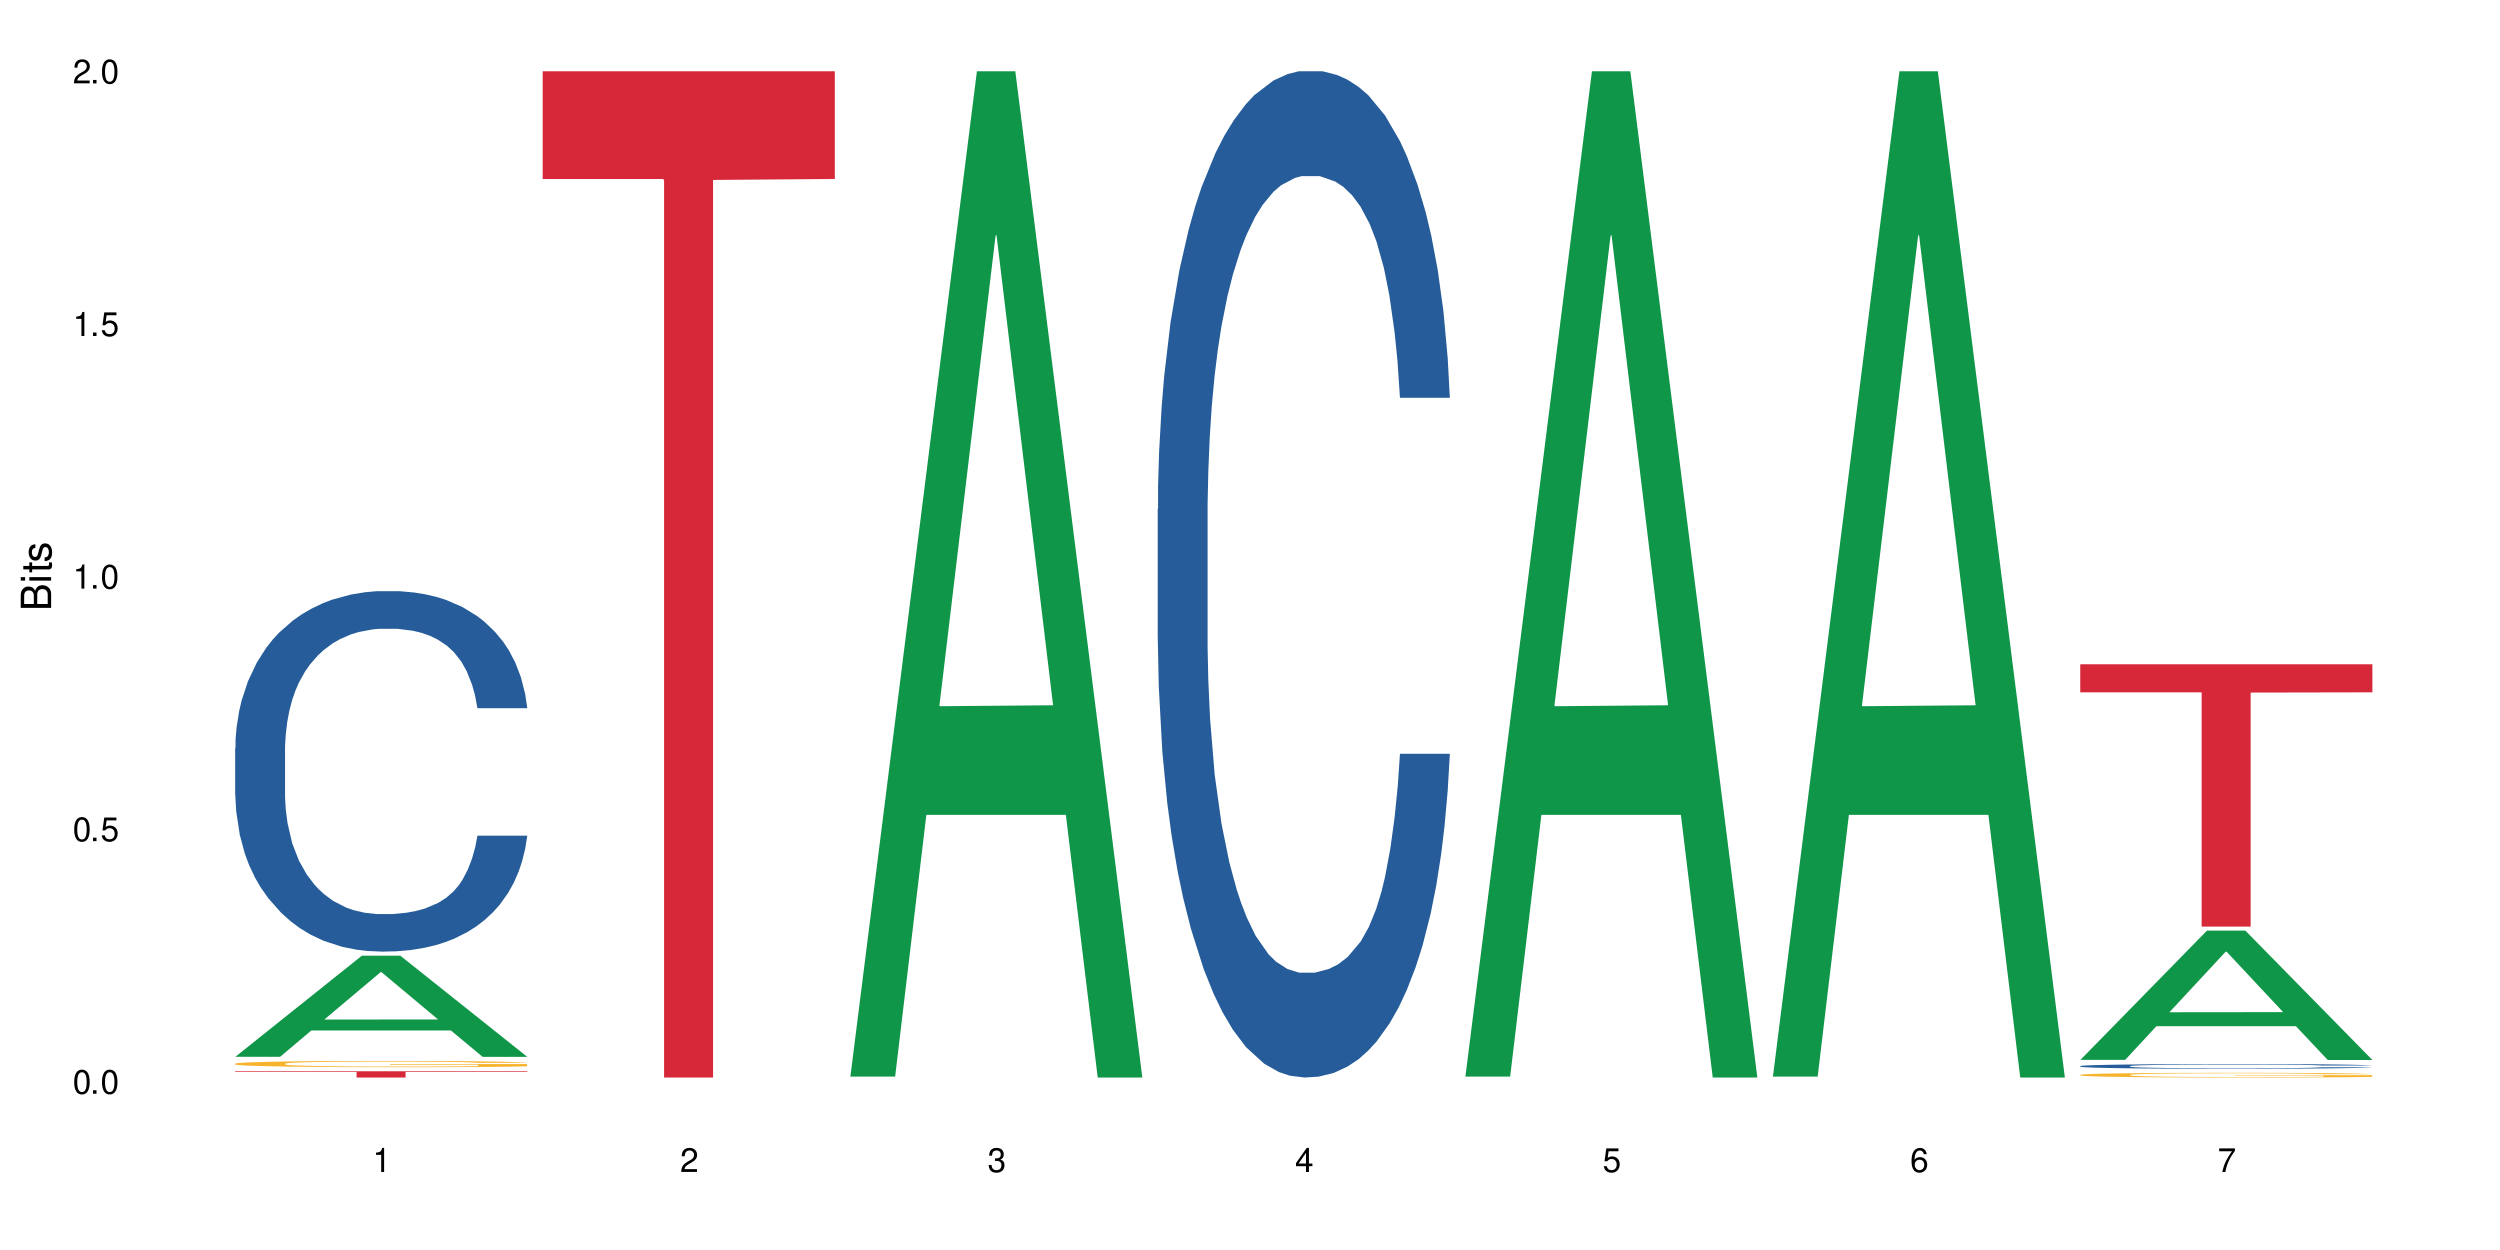
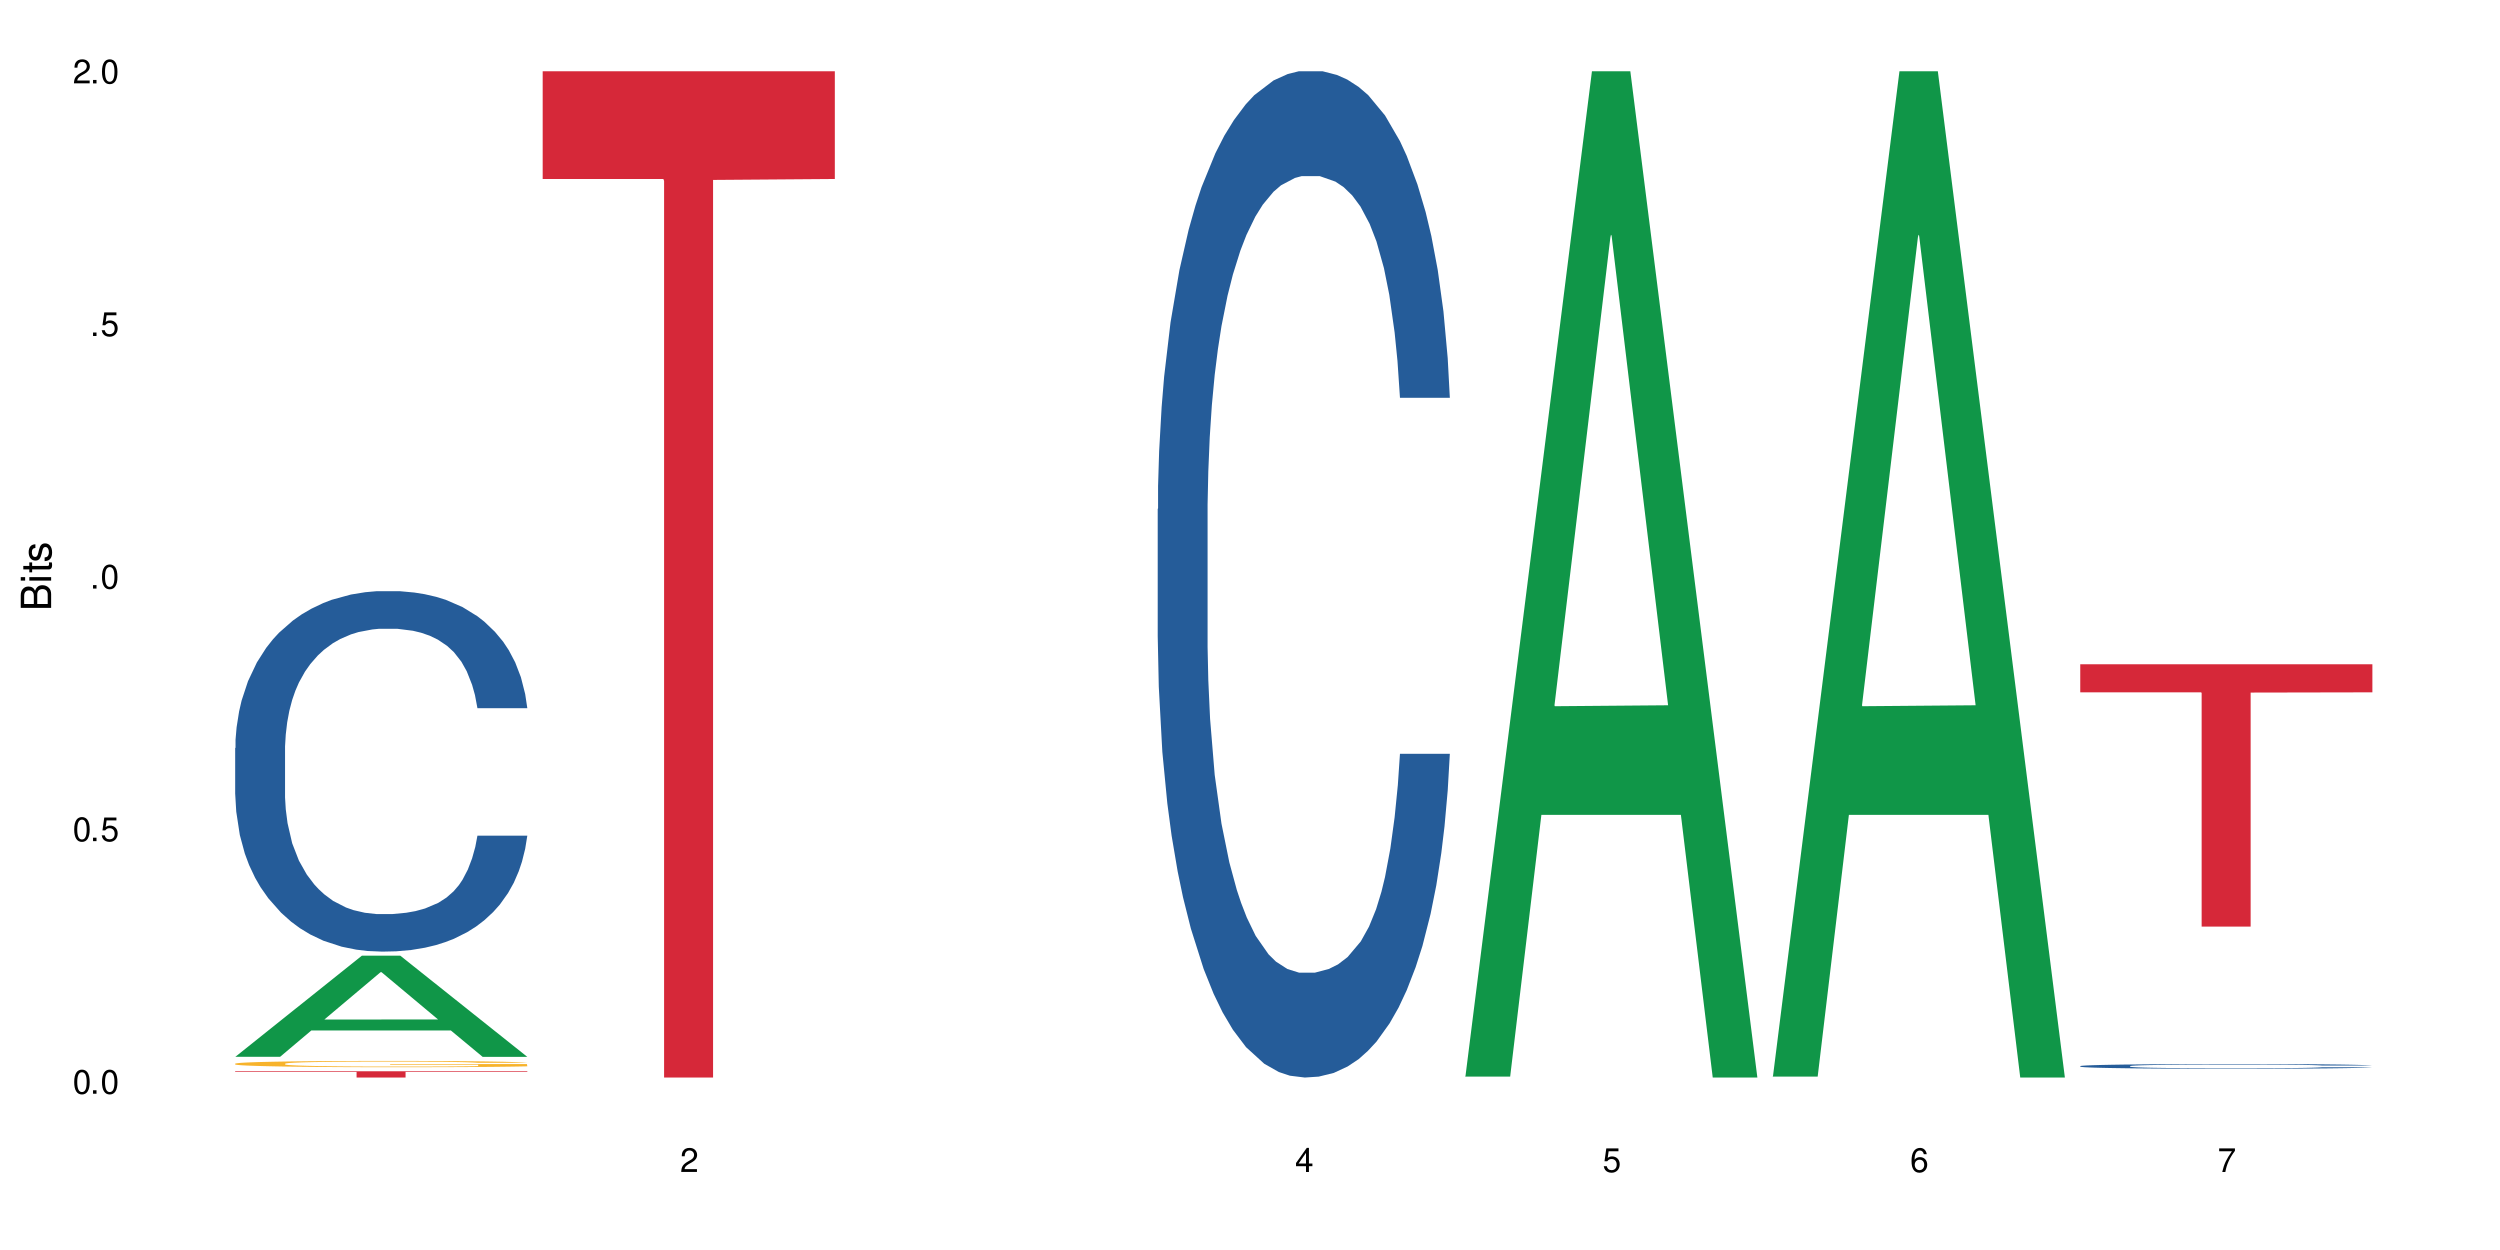
<svg xmlns="http://www.w3.org/2000/svg" xmlns:xlink="http://www.w3.org/1999/xlink" width="720" height="360" viewBox="0 0 720 360">
  <defs>
    <g>
      <g id="glyph-0-0">
</g>
      <g id="glyph-0-1">
        <path d="M 2.641 -6.938 C 2 -6.938 1.422 -6.656 1.078 -6.172 C 0.641 -5.562 0.406 -4.641 0.406 -3.359 C 0.406 -1.016 1.188 0.219 2.641 0.219 C 4.078 0.219 4.859 -1.016 4.859 -3.297 C 4.859 -4.641 4.656 -5.547 4.203 -6.172 C 3.844 -6.656 3.281 -6.938 2.641 -6.938 Z M 2.641 -6.188 C 3.547 -6.188 4 -5.25 4 -3.375 C 4 -1.406 3.562 -0.484 2.625 -0.484 C 1.734 -0.484 1.281 -1.438 1.281 -3.344 C 1.281 -5.25 1.734 -6.188 2.641 -6.188 Z M 2.641 -6.188 " />
      </g>
      <g id="glyph-0-2">
        <path d="M 1.828 -1 L 0.828 -1 L 0.828 0 L 1.828 0 Z M 1.828 -1 " />
      </g>
      <g id="glyph-0-3">
        <path d="M 4.562 -6.797 L 1.062 -6.797 L 0.547 -3.094 L 1.328 -3.094 C 1.719 -3.562 2.047 -3.734 2.578 -3.734 C 3.484 -3.734 4.062 -3.109 4.062 -2.094 C 4.062 -1.125 3.484 -0.531 2.578 -0.531 C 1.828 -0.531 1.375 -0.906 1.188 -1.672 L 0.328 -1.672 C 0.453 -1.109 0.547 -0.844 0.75 -0.594 C 1.125 -0.078 1.828 0.219 2.594 0.219 C 3.969 0.219 4.922 -0.781 4.922 -2.219 C 4.922 -3.562 4.031 -4.484 2.719 -4.484 C 2.25 -4.484 1.859 -4.359 1.469 -4.062 L 1.734 -5.969 L 4.562 -5.969 Z M 4.562 -6.797 " />
      </g>
      <g id="glyph-0-4">
-         <path d="M 2.484 -4.938 L 2.484 0 L 3.328 0 L 3.328 -6.938 L 2.766 -6.938 C 2.469 -5.875 2.281 -5.734 0.984 -5.562 L 0.984 -4.938 Z M 2.484 -4.938 " />
-       </g>
+         </g>
      <g id="glyph-0-5">
        <path d="M 4.859 -0.828 L 1.281 -0.828 C 1.359 -1.406 1.672 -1.781 2.5 -2.281 L 3.469 -2.828 C 4.406 -3.344 4.906 -4.062 4.906 -4.906 C 4.906 -5.484 4.672 -6.031 4.266 -6.406 C 3.859 -6.766 3.375 -6.938 2.719 -6.938 C 1.859 -6.938 1.219 -6.625 0.844 -6.031 C 0.609 -5.672 0.5 -5.234 0.484 -4.531 L 1.328 -4.531 C 1.359 -5.016 1.406 -5.281 1.531 -5.516 C 1.75 -5.938 2.188 -6.203 2.703 -6.203 C 3.469 -6.203 4.031 -5.641 4.031 -4.891 C 4.031 -4.344 3.719 -3.859 3.125 -3.516 L 2.234 -3 C 0.812 -2.172 0.406 -1.531 0.328 -0.016 L 4.859 -0.016 Z M 4.859 -0.828 " />
      </g>
      <g id="glyph-0-6">
-         <path d="M 2.125 -3.188 L 2.578 -3.188 C 3.5 -3.188 3.984 -2.766 3.984 -1.922 C 3.984 -1.062 3.469 -0.531 2.594 -0.531 C 1.656 -0.531 1.203 -1 1.156 -2.016 L 0.312 -2.016 C 0.344 -1.453 0.438 -1.094 0.609 -0.781 C 0.953 -0.109 1.625 0.219 2.547 0.219 C 3.953 0.219 4.859 -0.625 4.859 -1.938 C 4.859 -2.828 4.516 -3.297 3.703 -3.594 C 4.344 -3.844 4.656 -4.328 4.656 -5.031 C 4.656 -6.219 3.875 -6.938 2.578 -6.938 C 1.203 -6.938 0.484 -6.172 0.453 -4.703 L 1.297 -4.703 C 1.312 -5.125 1.344 -5.359 1.453 -5.578 C 1.641 -5.969 2.062 -6.203 2.594 -6.203 C 3.344 -6.203 3.797 -5.75 3.797 -5 C 3.797 -4.516 3.609 -4.219 3.25 -4.047 C 3.016 -3.953 2.703 -3.922 2.125 -3.906 Z M 2.125 -3.188 " />
-       </g>
+         </g>
      <g id="glyph-0-7">
        <path d="M 3.141 -1.672 L 3.141 0 L 3.984 0 L 3.984 -1.672 L 4.984 -1.672 L 4.984 -2.438 L 3.984 -2.438 L 3.984 -6.938 L 3.359 -6.938 L 0.266 -2.578 L 0.266 -1.672 Z M 3.141 -2.438 L 1 -2.438 L 3.141 -5.5 Z M 3.141 -2.438 " />
      </g>
      <g id="glyph-0-8">
        <path d="M 4.781 -5.125 C 4.609 -6.266 3.891 -6.938 2.844 -6.938 C 2.094 -6.938 1.422 -6.578 1.031 -5.953 C 0.594 -5.266 0.406 -4.422 0.406 -3.172 C 0.406 -2 0.578 -1.25 0.984 -0.641 C 1.359 -0.078 1.953 0.219 2.703 0.219 C 3.984 0.219 4.922 -0.75 4.922 -2.094 C 4.922 -3.375 4.062 -4.281 2.844 -4.281 C 2.172 -4.281 1.641 -4.031 1.281 -3.516 C 1.281 -5.234 1.828 -6.188 2.797 -6.188 C 3.391 -6.188 3.797 -5.797 3.938 -5.125 Z M 2.734 -3.531 C 3.547 -3.531 4.062 -2.953 4.062 -2.031 C 4.062 -1.156 3.484 -0.531 2.703 -0.531 C 1.922 -0.531 1.328 -1.188 1.328 -2.078 C 1.328 -2.938 1.906 -3.531 2.734 -3.531 Z M 2.734 -3.531 " />
      </g>
      <g id="glyph-0-9">
        <path d="M 4.984 -6.797 L 0.438 -6.797 L 0.438 -5.969 L 4.109 -5.969 C 2.5 -3.656 1.828 -2.234 1.328 0 L 2.219 0 C 2.594 -2.172 3.453 -4.047 4.984 -6.094 Z M 4.984 -6.797 " />
      </g>
      <g id="glyph-1-0">
</g>
      <g id="glyph-1-1">
        <path d="M 0 -0.953 L 0 -4.891 C 0 -5.719 -0.234 -6.344 -0.734 -6.797 C -1.188 -7.234 -1.812 -7.469 -2.5 -7.469 C -3.547 -7.469 -4.188 -7 -4.625 -5.875 C -4.984 -6.688 -5.625 -7.094 -6.531 -7.094 C -7.172 -7.094 -7.734 -6.859 -8.141 -6.391 C -8.562 -5.922 -8.75 -5.344 -8.75 -4.5 L -8.75 -0.953 Z M -4.984 -2.062 L -7.766 -2.062 L -7.766 -4.219 C -7.766 -4.844 -7.688 -5.203 -7.453 -5.5 C -7.219 -5.812 -6.859 -5.969 -6.375 -5.969 C -5.891 -5.969 -5.531 -5.812 -5.297 -5.5 C -5.062 -5.203 -4.984 -4.844 -4.984 -4.219 Z M -0.984 -2.062 L -4 -2.062 L -4 -4.781 C -4 -5.766 -3.438 -6.359 -2.484 -6.359 C -1.547 -6.359 -0.984 -5.766 -0.984 -4.781 Z M -0.984 -2.062 " />
      </g>
      <g id="glyph-1-2">
        <path d="M -6.281 -1.797 L -6.281 -0.797 L 0 -0.797 L 0 -1.797 Z M -8.75 -1.797 L -8.75 -0.797 L -7.484 -0.797 L -7.484 -1.797 Z M -8.75 -1.797 " />
      </g>
      <g id="glyph-1-3">
        <path d="M -6.281 -3.047 L -6.281 -2.016 L -8.016 -2.016 L -8.016 -1.016 L -6.281 -1.016 L -6.281 -0.172 L -5.469 -0.172 L -5.469 -1.016 L -0.719 -1.016 C -0.078 -1.016 0.281 -1.453 0.281 -2.234 C 0.281 -2.5 0.25 -2.719 0.188 -3.047 L -0.641 -3.047 C -0.609 -2.906 -0.594 -2.766 -0.594 -2.562 C -0.594 -2.141 -0.719 -2.016 -1.156 -2.016 L -5.469 -2.016 L -5.469 -3.047 Z M -6.281 -3.047 " />
      </g>
      <g id="glyph-1-4">
        <path d="M -4.531 -5.25 C -5.766 -5.25 -6.469 -4.422 -6.469 -2.969 C -6.469 -1.516 -5.719 -0.562 -4.547 -0.562 C -3.562 -0.562 -3.094 -1.062 -2.734 -2.562 L -2.516 -3.484 C -2.344 -4.188 -2.094 -4.469 -1.641 -4.469 C -1.047 -4.469 -0.641 -3.875 -0.641 -3 C -0.641 -2.453 -0.797 -2 -1.062 -1.75 C -1.25 -1.594 -1.422 -1.531 -1.875 -1.469 L -1.875 -0.406 C -0.422 -0.453 0.281 -1.266 0.281 -2.922 C 0.281 -4.5 -0.5 -5.516 -1.719 -5.516 C -2.656 -5.516 -3.172 -4.984 -3.469 -3.734 L -3.703 -2.766 C -3.891 -1.953 -4.156 -1.609 -4.594 -1.609 C -5.188 -1.609 -5.547 -2.125 -5.547 -2.938 C -5.547 -3.75 -5.203 -4.172 -4.531 -4.203 Z M -4.531 -5.25 " />
      </g>
    </g>
  </defs>
  <rect x="-72" y="-36" width="864" height="432" fill="rgb(100%, 100%, 100%)" fill-opacity="1" />
  <path fill-rule="nonzero" fill="rgb(6.275%, 58.824%, 28.235%)" fill-opacity="1" d="M 67.73 304.355 L 67.82 304.328 L 104.227 275.234 L 115.281 275.234 L 151.867 304.383 L 139.012 304.383 L 129.844 296.773 L 89.664 296.773 L 80.676 304.355 L 67.73 304.355 L 93.527 293.629 L 126.156 293.602 L 109.887 279.996 L 109.707 279.969 L 109.527 280.051 L 93.438 293.602 L 93.527 293.629 Z M 67.73 304.355 " />
  <path fill-rule="nonzero" fill="rgb(14.51%, 36.078%, 60%)" fill-opacity="1" d="M 67.73 215.438 L 67.832 215.34 L 67.832 213.066 L 68.141 209.461 L 68.859 204.906 L 69.578 201.773 L 71.426 196.176 L 73.988 190.77 L 76.656 186.594 L 78.605 184.125 L 80.352 182.23 L 84.352 178.719 L 86.918 176.918 L 89.688 175.305 L 93.074 173.691 L 95.535 172.742 L 101.078 171.223 L 105.18 170.559 L 108.363 170.273 L 115.238 170.273 L 119.34 170.652 L 122.316 171.129 L 125.598 171.887 L 128.371 172.742 L 133.191 174.828 L 137.5 177.484 L 139.449 179.004 L 142.527 181.945 L 144.891 184.789 L 146.531 187.258 L 148.379 190.77 L 150.02 195.039 L 151.25 199.875 L 151.867 203.957 L 137.5 203.957 L 136.785 200.16 L 135.961 197.219 L 134.422 193.328 L 132.883 190.578 L 130.73 187.828 L 128.781 186.023 L 126.113 184.223 L 123.754 183.082 L 121.289 182.23 L 118.93 181.66 L 114.414 181.09 L 109.184 181.09 L 107.234 181.281 L 103.23 182.039 L 101.078 182.703 L 98 184.031 L 95.844 185.266 L 93.281 187.164 L 91.535 188.777 L 89.379 191.242 L 87.84 193.426 L 86.098 196.555 L 85.07 198.926 L 84.148 201.586 L 83.328 204.715 L 82.711 208.035 L 82.301 211.547 L 82.094 214.961 L 82.094 229.668 L 82.301 233.082 L 82.812 237.07 L 84.148 242.855 L 86.098 247.883 L 88.355 251.871 L 90.508 254.715 L 91.742 256.043 L 93.383 257.562 L 95.945 259.461 L 99.641 261.355 L 101.797 262.117 L 105.078 262.875 L 108.465 263.254 L 112.98 263.254 L 116.98 262.875 L 119.648 262.402 L 122.418 261.641 L 126.215 260.027 L 128.574 258.512 L 130.629 256.707 L 132.168 254.906 L 133.191 253.387 L 134.73 250.445 L 135.961 247.219 L 136.887 243.898 L 137.5 240.676 L 151.867 240.676 L 151.25 244.469 L 150.328 248.168 L 149.402 250.922 L 147.969 254.242 L 146.324 257.184 L 143.965 260.504 L 142.016 262.688 L 139.449 265.059 L 137.09 266.859 L 134.527 268.473 L 130.73 270.371 L 128.266 271.32 L 125.598 272.172 L 122.418 272.934 L 118.418 273.598 L 114.109 273.977 L 110.105 274.07 L 105.797 273.883 L 102.617 273.5 L 98.41 272.648 L 93.176 270.941 L 89.379 269.137 L 86.406 267.336 L 83.84 265.438 L 80.969 262.875 L 77.273 258.699 L 75.016 255.477 L 73.477 252.816 L 71.734 249.117 L 70.5 245.797 L 69.066 240.484 L 68.039 233.746 L 67.73 228.531 Z M 67.73 215.438 " />
  <path fill-rule="nonzero" fill="rgb(96.863%, 70.196%, 16.863%)" fill-opacity="1" d="M 67.73 306.324 L 67.832 306.32 L 67.832 306.289 L 68.242 306.215 L 69.27 306.109 L 70.605 306.027 L 72.039 305.961 L 72.965 305.926 L 74.504 305.875 L 75.836 305.84 L 79.223 305.766 L 83.531 305.695 L 85.891 305.668 L 88.559 305.637 L 92.355 305.605 L 94.102 305.594 L 99.438 305.57 L 105.488 305.551 L 112.16 305.547 L 115.238 305.547 L 119.441 305.555 L 125.188 305.574 L 128.473 305.59 L 131.039 305.605 L 133.707 305.629 L 136.988 305.66 L 140.066 305.699 L 142.527 305.742 L 144.992 305.789 L 147.043 305.844 L 148.789 305.902 L 150.328 305.969 L 151.25 306.027 L 151.867 306.086 L 137.605 306.086 L 136.785 306.027 L 135.859 305.984 L 134.32 305.93 L 132.781 305.891 L 131.242 305.859 L 128.371 305.816 L 125.906 305.789 L 122.828 305.766 L 119.855 305.75 L 116.469 305.742 L 114.414 305.738 L 108.977 305.738 L 104.055 305.75 L 101.18 305.762 L 99.129 305.773 L 96.254 305.801 L 94.512 305.82 L 93.484 305.832 L 90.406 305.883 L 88.355 305.93 L 87.227 305.961 L 85.789 306.012 L 84.762 306.055 L 83.633 306.121 L 83.02 306.172 L 82.199 306.285 L 82.094 306.582 L 82.402 306.645 L 83.02 306.715 L 83.84 306.773 L 85.07 306.836 L 86.301 306.883 L 88.457 306.949 L 90.305 306.992 L 91.742 307.02 L 94.512 307.062 L 95.641 307.078 L 98.309 307.109 L 101.078 307.133 L 104.465 307.152 L 107.027 307.16 L 111.133 307.168 L 116.363 307.168 L 122.52 307.16 L 126.422 307.145 L 129.09 307.133 L 130.832 307.121 L 132.988 307.102 L 134.527 307.086 L 135.961 307.07 L 137.707 307.039 L 137.707 306.645 L 112.363 306.645 L 112.363 306.457 L 151.762 306.457 L 151.867 307.102 L 149.711 307.148 L 147.043 307.191 L 144.48 307.223 L 141.812 307.254 L 138.016 307.285 L 134.938 307.305 L 130.215 307.328 L 125.906 307.34 L 121.395 307.352 L 117.391 307.355 L 112.672 307.359 L 108.465 307.355 L 103.949 307.344 L 100.359 307.332 L 97.074 307.316 L 93.793 307.293 L 89.688 307.258 L 87.02 307.23 L 84.25 307.195 L 81.48 307.156 L 79.016 307.109 L 77.375 307.074 L 75.734 307.035 L 73.988 306.984 L 72.348 306.93 L 71.117 306.879 L 69.988 306.82 L 69.168 306.766 L 68.348 306.691 L 67.938 306.633 L 67.73 306.582 Z M 67.73 306.324 " />
  <path fill-rule="nonzero" fill="rgb(83.922%, 15.686%, 22.353%)" fill-opacity="1" d="M 67.73 308.523 L 151.867 308.523 L 151.867 308.715 L 116.801 308.719 L 116.801 310.332 L 102.695 310.332 L 102.695 308.719 L 102.488 308.715 L 67.73 308.715 Z M 67.73 308.523 " />
  <path fill-rule="nonzero" fill="rgb(83.922%, 15.686%, 22.353%)" fill-opacity="1" d="M 156.293 20.527 L 240.43 20.527 L 240.43 51.547 L 205.363 51.82 L 205.363 310.332 L 191.258 310.332 L 191.258 52.094 L 191.051 51.547 L 156.293 51.547 Z M 156.293 20.527 " />
-   <path fill-rule="nonzero" fill="rgb(6.275%, 58.824%, 28.235%)" fill-opacity="1" d="M 244.859 310.059 L 244.949 309.789 L 281.352 20.527 L 292.41 20.527 L 328.992 310.332 L 316.141 310.332 L 306.969 234.684 L 266.789 234.684 L 257.801 310.059 L 244.859 310.059 L 270.656 203.391 L 303.285 203.117 L 287.016 67.875 L 286.836 67.602 L 286.656 68.418 L 270.566 203.117 L 270.656 203.391 Z M 244.859 310.059 " />
  <path fill-rule="nonzero" fill="rgb(14.51%, 36.078%, 60%)" fill-opacity="1" d="M 333.422 146.621 L 333.523 146.355 L 333.523 140 L 333.832 129.934 L 334.551 117.215 L 335.27 108.477 L 337.113 92.844 L 339.68 77.746 L 342.348 66.09 L 344.297 59.203 L 346.043 53.902 L 350.043 44.102 L 352.609 39.07 L 355.379 34.566 L 358.766 30.062 L 361.227 27.414 L 366.766 23.176 L 370.871 21.32 L 374.051 20.527 L 380.926 20.527 L 385.031 21.586 L 388.008 22.91 L 391.289 25.031 L 394.059 27.414 L 398.883 33.242 L 403.191 40.66 L 405.141 44.898 L 408.219 53.109 L 410.578 61.055 L 412.223 67.945 L 414.066 77.746 L 415.711 89.668 L 416.941 103.176 L 417.555 114.566 L 403.191 114.566 L 402.473 103.973 L 401.652 95.758 L 400.113 84.898 L 398.574 77.215 L 396.422 69.535 L 394.469 64.5 L 391.805 59.469 L 389.441 56.289 L 386.98 53.902 L 384.621 52.316 L 380.105 50.727 L 374.875 50.727 L 372.922 51.254 L 368.922 53.375 L 366.766 55.23 L 363.688 58.938 L 361.535 62.383 L 358.969 67.68 L 357.227 72.184 L 355.07 79.07 L 353.531 85.164 L 351.789 93.906 L 350.762 100.527 L 349.836 107.945 L 349.016 116.688 L 348.402 125.957 L 347.992 135.762 L 347.785 145.297 L 347.785 186.355 L 347.992 195.895 L 348.504 207.02 L 349.836 223.18 L 351.789 237.219 L 354.043 248.344 L 356.199 256.293 L 357.43 260 L 359.07 264.238 L 361.637 269.535 L 365.332 274.836 L 367.484 276.953 L 370.77 279.074 L 374.156 280.133 L 378.668 280.133 L 382.672 279.074 L 385.34 277.75 L 388.109 275.629 L 391.906 271.125 L 394.266 266.887 L 396.316 261.855 L 397.855 256.82 L 398.883 252.582 L 400.422 244.371 L 401.652 235.363 L 402.578 226.094 L 403.191 217.086 L 417.555 217.086 L 416.941 227.684 L 416.016 238.012 L 415.094 245.695 L 413.656 254.969 L 412.016 263.18 L 409.656 272.449 L 407.707 278.543 L 405.141 285.168 L 402.781 290.199 L 400.215 294.703 L 396.422 300 L 393.957 302.648 L 391.289 305.035 L 388.109 307.152 L 384.109 309.008 L 379.797 310.066 L 375.797 310.332 L 371.488 309.801 L 368.305 308.742 L 364.102 306.359 L 358.867 301.59 L 355.07 296.559 L 352.094 291.523 L 349.531 286.227 L 346.656 279.074 L 342.965 267.418 L 340.707 258.41 L 339.168 250.992 L 337.422 240.664 L 336.191 231.391 L 334.754 216.555 L 333.73 197.746 L 333.422 183.18 Z M 333.422 146.621 " />
  <path fill-rule="nonzero" fill="rgb(6.275%, 58.824%, 28.235%)" fill-opacity="1" d="M 421.984 310.059 L 422.074 309.789 L 458.48 20.527 L 469.535 20.527 L 506.121 310.332 L 493.266 310.332 L 484.098 234.684 L 443.918 234.684 L 434.93 310.059 L 421.984 310.059 L 447.781 203.391 L 480.41 203.117 L 464.141 67.875 L 463.961 67.602 L 463.781 68.418 L 447.691 203.117 L 447.781 203.391 Z M 421.984 310.059 " />
  <path fill-rule="nonzero" fill="rgb(6.275%, 58.824%, 28.235%)" fill-opacity="1" d="M 510.547 310.059 L 510.637 309.789 L 547.043 20.527 L 558.098 20.527 L 594.684 310.332 L 581.828 310.332 L 572.66 234.684 L 532.48 234.684 L 523.492 310.059 L 510.547 310.059 L 536.348 203.391 L 568.977 203.117 L 552.707 67.875 L 552.527 67.602 L 552.348 68.418 L 536.258 203.117 L 536.348 203.391 Z M 510.547 310.059 " />
-   <path fill-rule="nonzero" fill="rgb(6.275%, 58.824%, 28.235%)" fill-opacity="1" d="M 599.113 305.238 L 599.203 305.203 L 635.605 268.02 L 646.664 268.02 L 683.246 305.273 L 670.395 305.273 L 661.223 295.551 L 621.043 295.551 L 612.055 305.238 L 599.113 305.238 L 624.91 291.527 L 657.539 291.492 L 641.27 274.105 L 641.09 274.07 L 640.91 274.176 L 624.82 291.492 L 624.91 291.527 Z M 599.113 305.238 " />
  <path fill-rule="nonzero" fill="rgb(14.51%, 36.078%, 60%)" fill-opacity="1" d="M 599.113 307.031 L 599.215 307.031 L 599.215 307 L 599.523 306.953 L 600.238 306.895 L 600.957 306.852 L 602.805 306.777 L 605.371 306.707 L 608.039 306.652 L 609.988 306.621 L 611.73 306.594 L 615.734 306.551 L 618.297 306.523 L 621.07 306.504 L 624.453 306.484 L 626.918 306.469 L 632.457 306.449 L 636.562 306.441 L 639.742 306.438 L 646.617 306.438 L 650.723 306.441 L 653.695 306.449 L 656.98 306.461 L 659.75 306.469 L 664.574 306.496 L 668.883 306.531 L 670.832 306.555 L 673.91 306.59 L 676.27 306.629 L 677.91 306.66 L 679.758 306.707 L 681.398 306.766 L 682.633 306.828 L 683.246 306.883 L 668.883 306.883 L 668.164 306.832 L 667.344 306.793 L 665.805 306.742 L 664.266 306.707 L 662.109 306.668 L 660.16 306.645 L 657.492 306.621 L 655.133 306.605 L 652.672 306.594 L 650.312 306.586 L 645.797 306.582 L 638.613 306.582 L 634.613 306.594 L 632.457 306.602 L 629.379 306.617 L 627.227 306.637 L 624.66 306.66 L 622.914 306.68 L 620.762 306.715 L 619.223 306.742 L 617.477 306.785 L 616.453 306.816 L 615.527 306.852 L 614.707 306.891 L 614.09 306.934 L 613.68 306.98 L 613.477 307.027 L 613.477 307.219 L 613.68 307.266 L 614.195 307.316 L 615.527 307.395 L 617.477 307.457 L 619.734 307.512 L 621.891 307.547 L 623.121 307.566 L 624.762 307.586 L 627.328 307.609 L 631.02 307.637 L 633.176 307.645 L 636.461 307.656 L 639.844 307.66 L 644.359 307.66 L 648.359 307.656 L 651.027 307.648 L 653.801 307.641 L 657.594 307.617 L 659.957 307.598 L 662.008 307.574 L 663.547 307.551 L 664.574 307.531 L 666.113 307.492 L 667.344 307.449 L 668.266 307.406 L 668.883 307.363 L 683.246 307.363 L 682.633 307.414 L 681.707 307.461 L 680.785 307.5 L 679.348 307.543 L 677.707 307.582 L 675.348 307.625 L 673.398 307.652 L 670.832 307.684 L 668.473 307.707 L 665.906 307.73 L 662.109 307.754 L 659.648 307.766 L 656.98 307.777 L 653.801 307.789 L 649.797 307.797 L 645.488 307.801 L 641.488 307.805 L 637.176 307.801 L 633.996 307.797 L 629.789 307.785 L 624.559 307.762 L 620.762 307.738 L 617.785 307.715 L 615.219 307.691 L 612.348 307.656 L 608.652 307.602 L 606.395 307.559 L 604.855 307.523 L 603.113 307.477 L 601.883 307.43 L 600.445 307.363 L 599.418 307.273 L 599.113 307.203 Z M 599.113 307.031 " />
-   <path fill-rule="nonzero" fill="rgb(96.863%, 70.196%, 16.863%)" fill-opacity="1" d="M 599.113 309.551 L 599.215 309.551 L 599.215 309.527 L 599.625 309.469 L 600.652 309.391 L 601.984 309.328 L 603.422 309.277 L 604.344 309.254 L 605.883 309.215 L 607.219 309.188 L 610.602 309.133 L 614.914 309.078 L 617.273 309.059 L 619.941 309.035 L 623.738 309.012 L 625.48 309.004 L 630.816 308.984 L 636.871 308.973 L 643.539 308.969 L 646.617 308.969 L 650.824 308.973 L 656.57 308.988 L 659.852 309 L 662.418 309.012 L 665.086 309.027 L 668.367 309.055 L 671.445 309.082 L 673.91 309.113 L 676.371 309.152 L 678.426 309.191 L 680.168 309.234 L 681.707 309.285 L 682.633 309.328 L 683.246 309.375 L 668.984 309.375 L 668.164 309.328 L 667.242 309.297 L 665.703 309.254 L 664.164 309.227 L 662.625 309.203 L 659.75 309.168 L 657.289 309.148 L 654.211 309.133 L 651.234 309.121 L 647.848 309.113 L 645.797 309.109 L 640.359 309.109 L 635.434 309.121 L 632.559 309.129 L 630.508 309.141 L 627.637 309.156 L 625.891 309.172 L 624.863 309.184 L 621.785 309.223 L 619.734 309.258 L 618.605 309.281 L 617.168 309.316 L 616.145 309.352 L 615.016 309.402 L 614.398 309.438 L 613.578 309.523 L 613.477 309.746 L 613.785 309.797 L 614.398 309.848 L 615.219 309.891 L 616.453 309.938 L 617.684 309.973 L 619.836 310.023 L 621.684 310.055 L 623.121 310.078 L 625.891 310.109 L 627.02 310.121 L 629.688 310.145 L 632.457 310.16 L 635.844 310.176 L 638.41 310.184 L 642.512 310.191 L 647.746 310.191 L 653.902 310.184 L 657.801 310.172 L 660.469 310.164 L 662.211 310.152 L 664.367 310.141 L 665.906 310.129 L 667.344 310.113 L 669.086 310.094 L 669.086 309.797 L 643.742 309.793 L 643.742 309.652 L 683.145 309.652 L 683.246 310.141 L 681.094 310.176 L 678.426 310.207 L 675.859 310.23 L 673.191 310.254 L 669.395 310.277 L 666.316 310.293 L 661.598 310.309 L 657.289 310.32 L 652.773 310.328 L 648.773 310.332 L 644.051 310.332 L 639.844 310.328 L 635.332 310.324 L 631.738 310.312 L 628.457 310.301 L 625.172 310.285 L 621.07 310.258 L 618.402 310.238 L 615.629 310.211 L 612.859 310.18 L 608.758 310.121 L 607.113 310.09 L 605.371 310.051 L 603.73 310.008 L 602.496 309.973 L 601.367 309.926 L 600.547 309.887 L 599.727 309.828 L 599.316 309.785 L 599.113 309.746 Z M 599.113 309.551 " />
  <path fill-rule="nonzero" fill="rgb(83.922%, 15.686%, 22.353%)" fill-opacity="1" d="M 599.113 191.301 L 683.246 191.301 L 683.246 199.391 L 648.184 199.461 L 648.184 266.855 L 634.074 266.855 L 634.074 199.531 L 633.871 199.391 L 599.113 199.391 Z M 599.113 191.301 " />
  <g fill="rgb(0%, 0%, 0%)" fill-opacity="1">
    <use xlink:href="#glyph-0-1" x="20.965" y="314.993" />
    <use xlink:href="#glyph-0-2" x="25.965" y="314.993" />
    <use xlink:href="#glyph-0-1" x="28.965" y="314.993" />
  </g>
  <g fill="rgb(0%, 0%, 0%)" fill-opacity="1">
    <use xlink:href="#glyph-0-1" x="20.965" y="242.251" />
    <use xlink:href="#glyph-0-2" x="25.965" y="242.251" />
    <use xlink:href="#glyph-0-3" x="28.965" y="242.251" />
  </g>
  <g fill="rgb(0%, 0%, 0%)" fill-opacity="1">
    <use xlink:href="#glyph-0-4" x="20.965" y="169.509" />
    <use xlink:href="#glyph-0-2" x="25.965" y="169.509" />
    <use xlink:href="#glyph-0-1" x="28.965" y="169.509" />
  </g>
  <g fill="rgb(0%, 0%, 0%)" fill-opacity="1">
    <use xlink:href="#glyph-0-4" x="20.965" y="96.767" />
    <use xlink:href="#glyph-0-2" x="25.965" y="96.767" />
    <use xlink:href="#glyph-0-3" x="28.965" y="96.767" />
  </g>
  <g fill="rgb(0%, 0%, 0%)" fill-opacity="1">
    <use xlink:href="#glyph-0-5" x="20.965" y="24.024" />
    <use xlink:href="#glyph-0-2" x="25.965" y="24.024" />
    <use xlink:href="#glyph-0-1" x="28.965" y="24.024" />
  </g>
  <g fill="rgb(0%, 0%, 0%)" fill-opacity="1">
    <use xlink:href="#glyph-0-4" x="107.297" y="337.532" />
  </g>
  <g fill="rgb(0%, 0%, 0%)" fill-opacity="1">
    <use xlink:href="#glyph-0-5" x="195.863" y="337.532" />
  </g>
  <g fill="rgb(0%, 0%, 0%)" fill-opacity="1">
    <use xlink:href="#glyph-0-6" x="284.426" y="337.532" />
  </g>
  <g fill="rgb(0%, 0%, 0%)" fill-opacity="1">
    <use xlink:href="#glyph-0-7" x="372.988" y="337.532" />
  </g>
  <g fill="rgb(0%, 0%, 0%)" fill-opacity="1">
    <use xlink:href="#glyph-0-3" x="461.551" y="337.532" />
  </g>
  <g fill="rgb(0%, 0%, 0%)" fill-opacity="1">
    <use xlink:href="#glyph-0-8" x="550.117" y="337.532" />
  </g>
  <g fill="rgb(0%, 0%, 0%)" fill-opacity="1">
    <use xlink:href="#glyph-0-9" x="638.68" y="337.532" />
  </g>
  <g fill="rgb(0%, 0%, 0%)" fill-opacity="1">
    <use xlink:href="#glyph-1-1" x="14.725" y="176.012" />
    <use xlink:href="#glyph-1-2" x="14.725" y="168.012" />
    <use xlink:href="#glyph-1-3" x="14.725" y="165.012" />
    <use xlink:href="#glyph-1-4" x="14.725" y="162.012" />
  </g>
</svg>